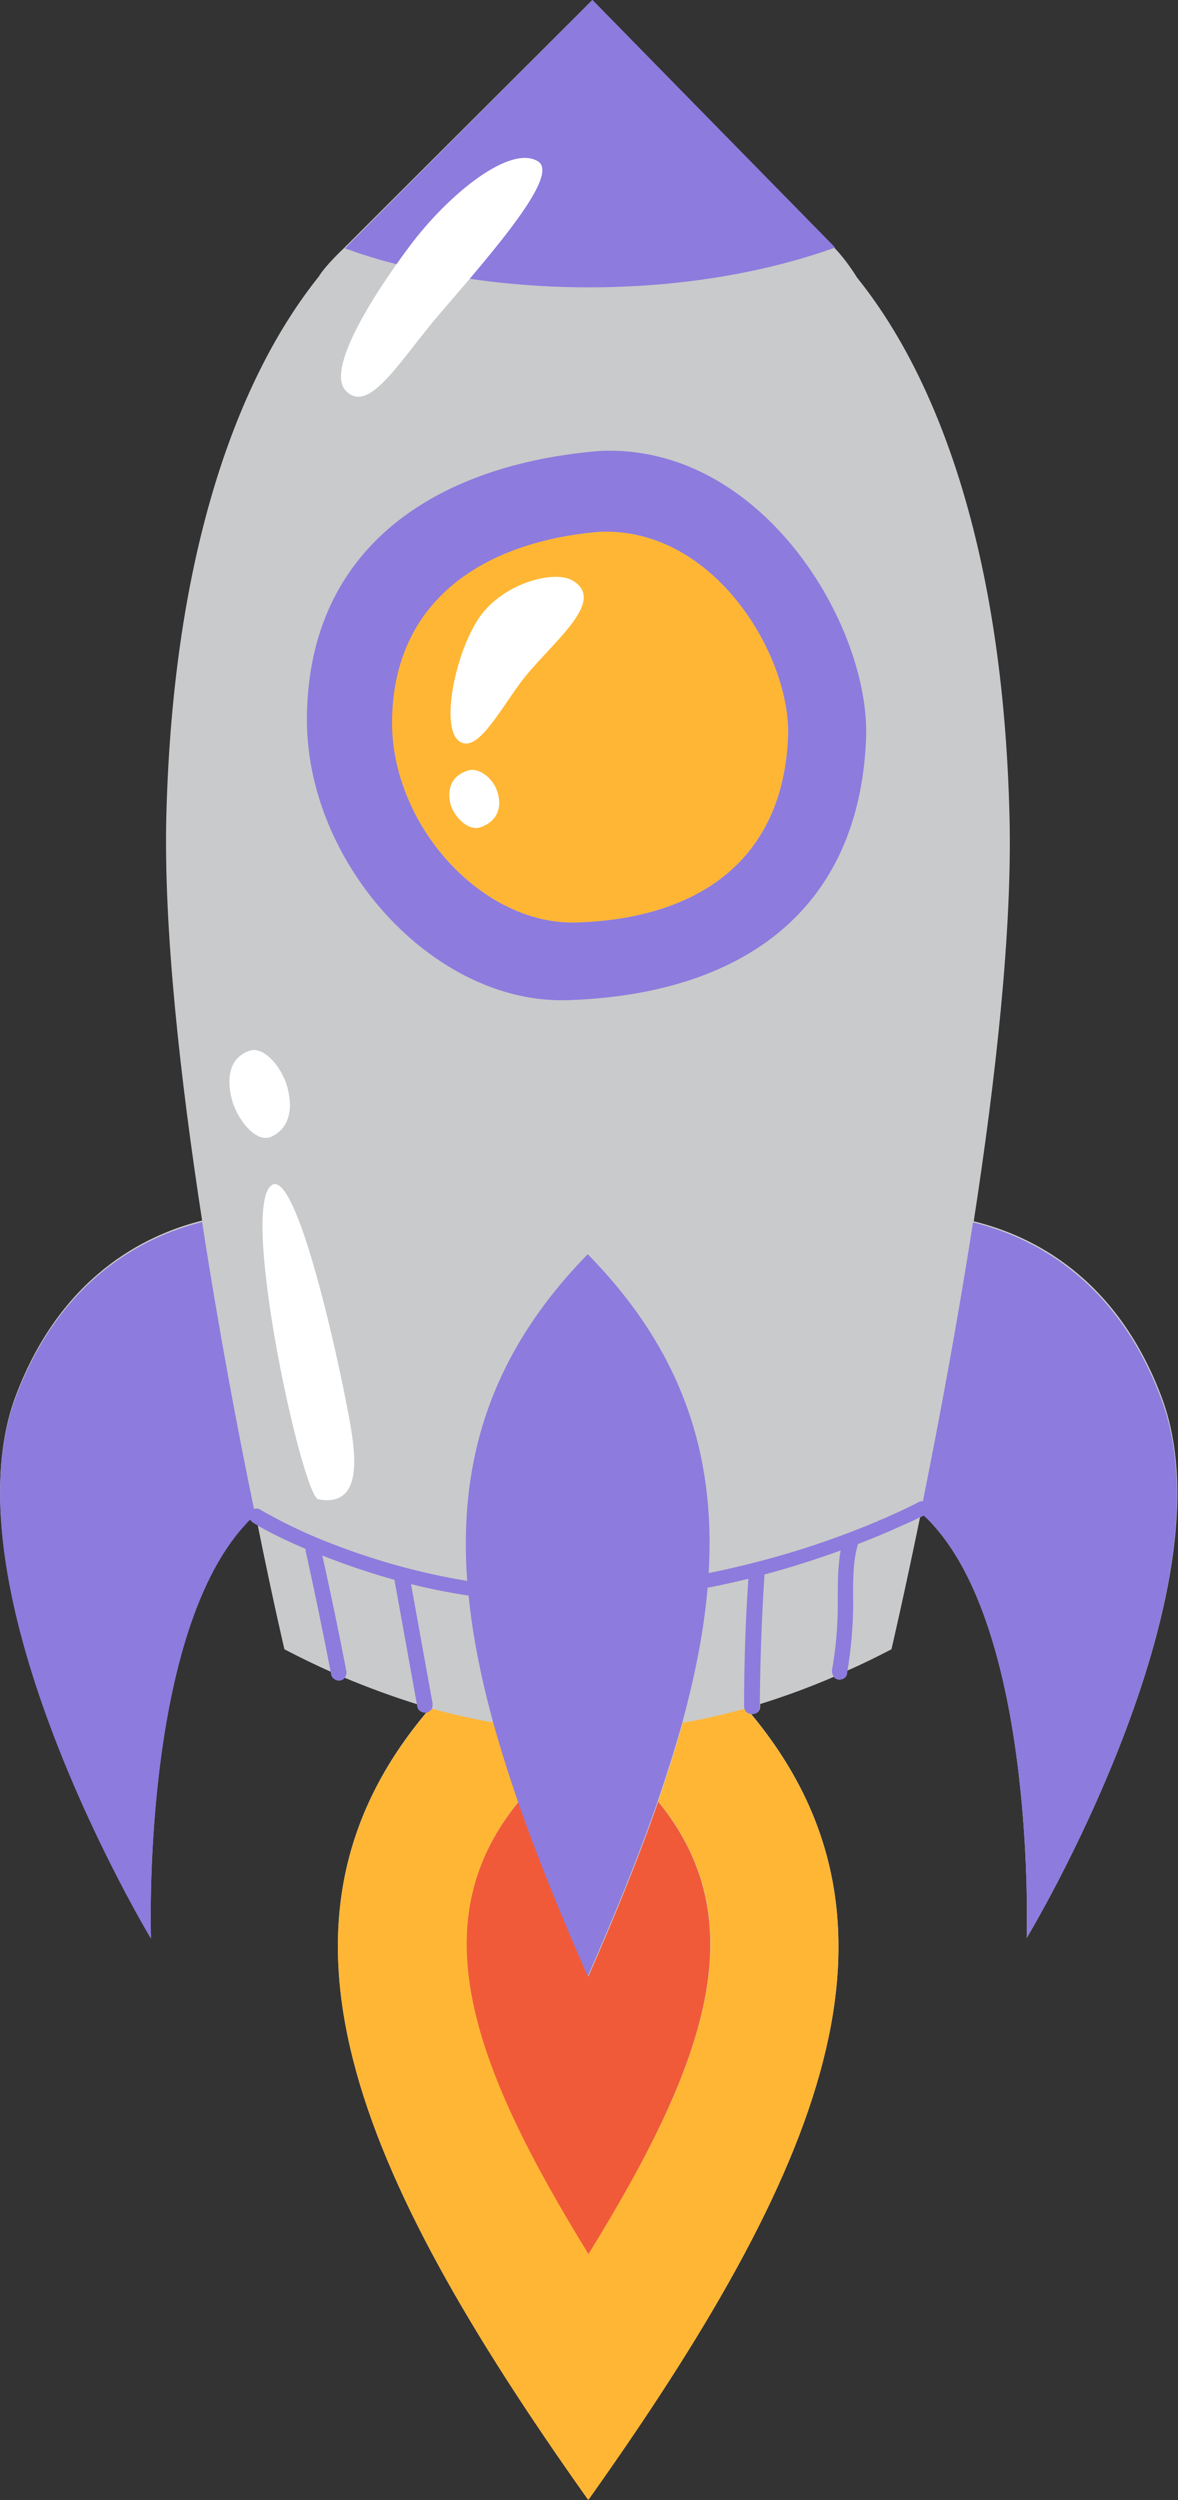
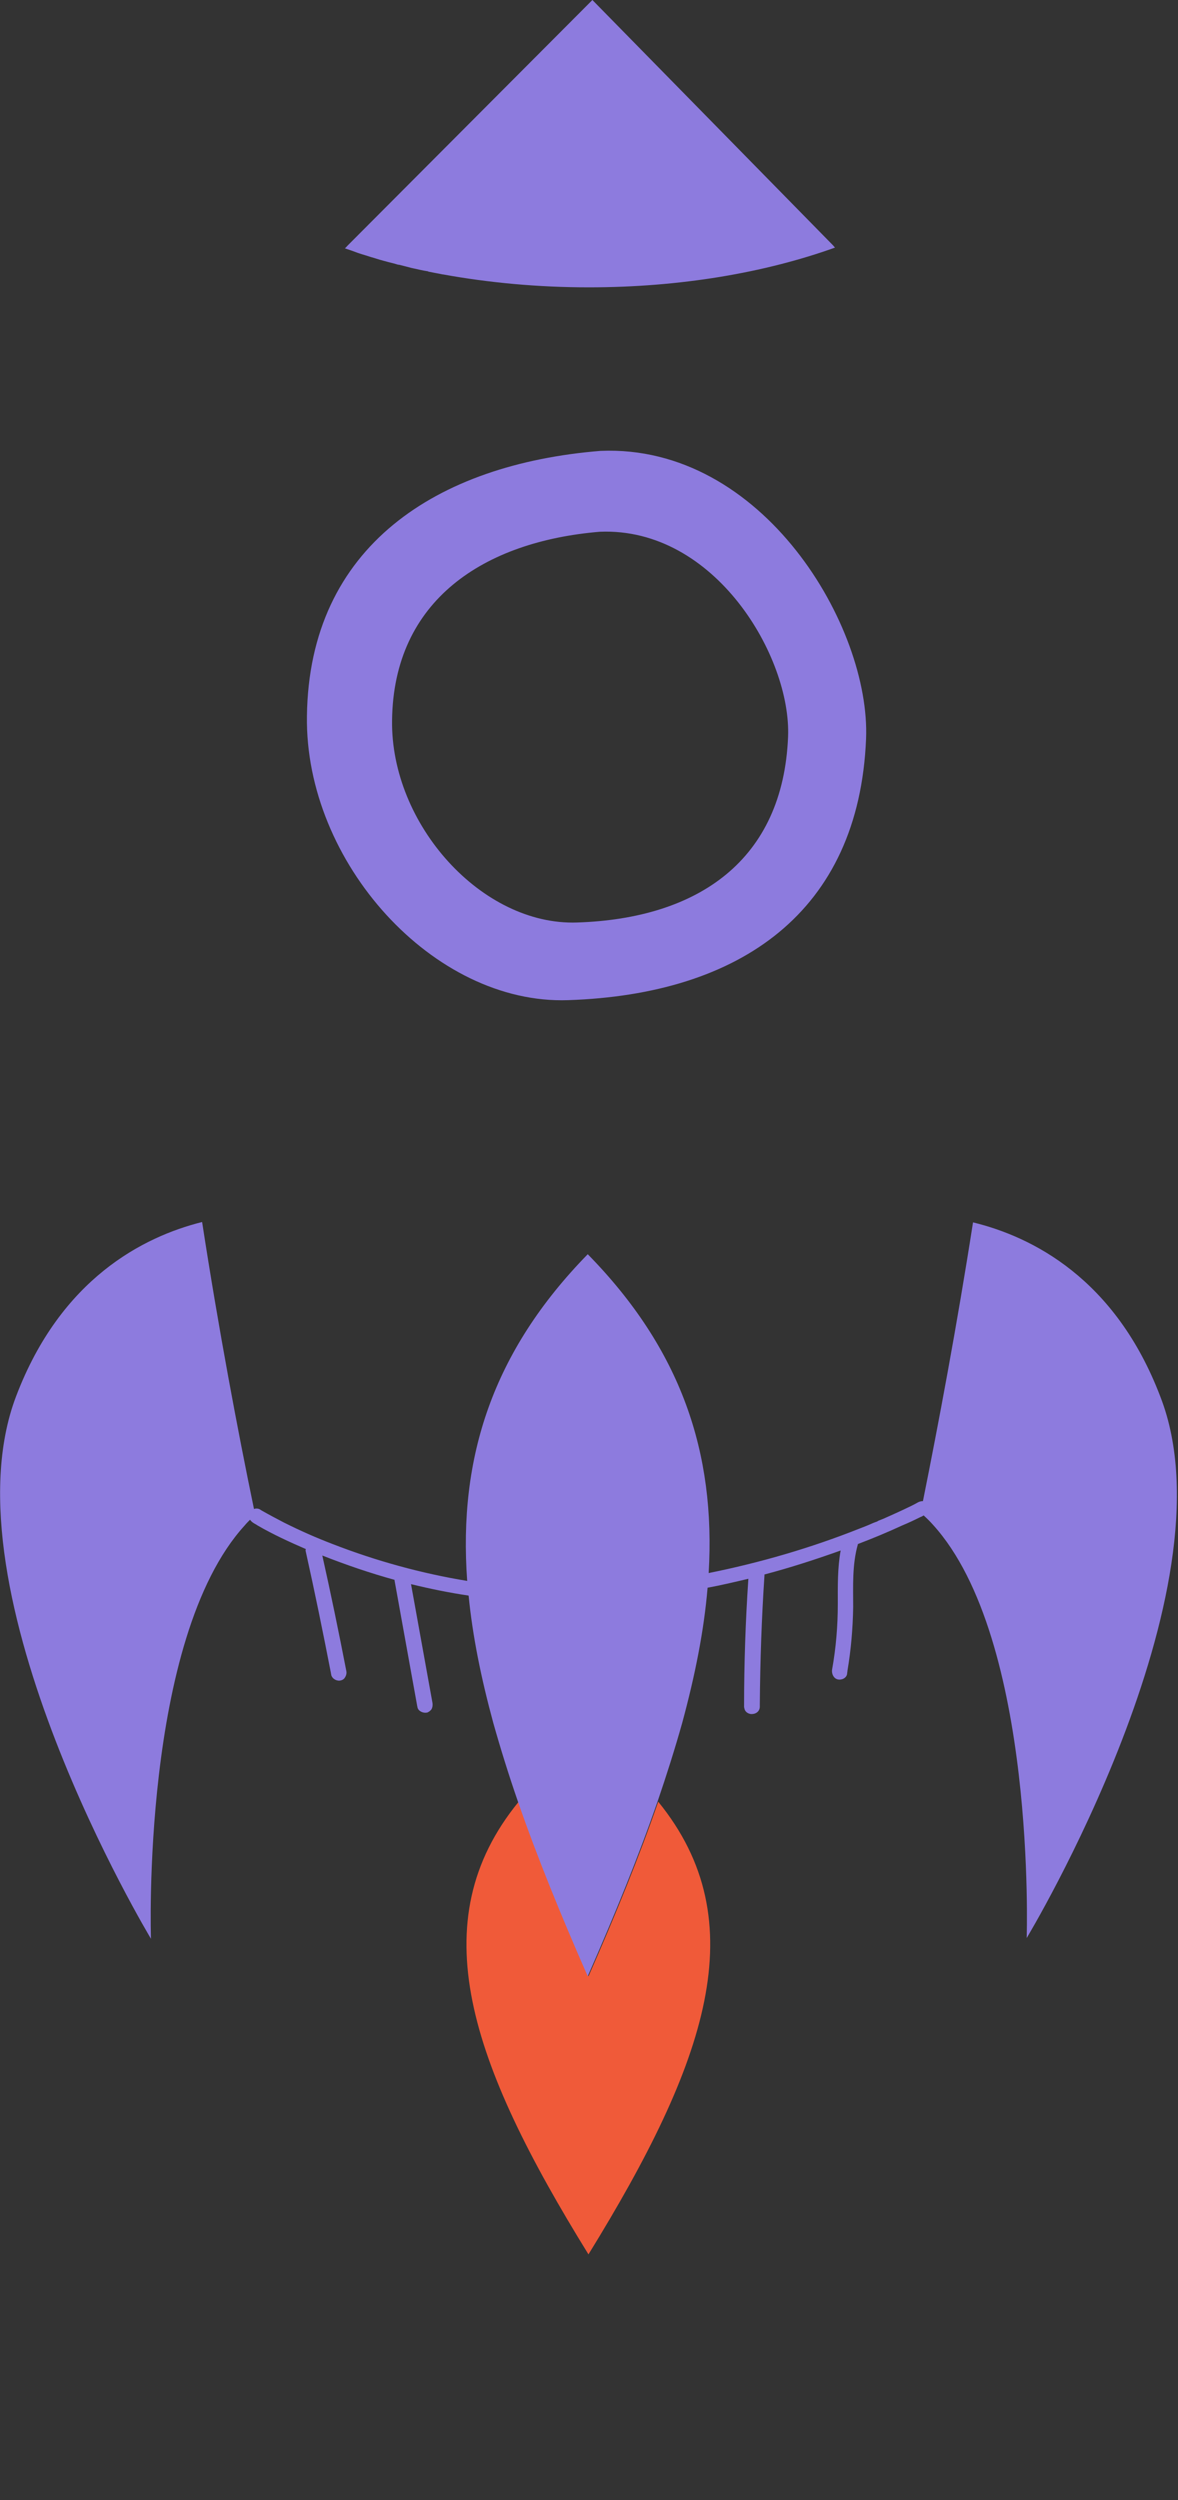
<svg xmlns="http://www.w3.org/2000/svg" xmlns:xlink="http://www.w3.org/1999/xlink" version="1.1" id="Layer_1" x="0px" y="0px" viewBox="0 0 329.3 698.7" style="enable-background:new 0 0 329.3 698.7;" xml:space="preserve">
  <rect x="0" y="0" width="329.3" height="698.7" fill="#333333" stroke="none" />
  <style type="text/css"> .st0{clip-path:url(#SVGID_2_);} .st1{fill:#C9CACB;} .st2{fill:#F05A39;} .st3{clip-path:url(#SVGID_4_);} .st4{fill:#FFB634;} .st5{fill:#8D7BDE;} .st6{fill:#FFFFFF;} </style>
  <g>
    <defs>
      <rect id="SVGID_1_" width="329.3" height="698.7" />
    </defs>
    <clipPath id="SVGID_2_">
      <use xlink:href="#SVGID_1_" style="overflow:visible;" />
    </clipPath>
    <g class="st0">
-       <path class="st1" d="M287,541.6c0,0,2.8-83.6-26.2-115.5c-0.8-0.9-1.7-1.8-2.6-2.6c-0.3,0.2-0.7,0.4-1,0.5 c-4.6,22.4-8,36.9-8,36.9c-4.2,2.2-8.3,4.2-12.4,6c0,0.3-0.1,0.6-0.1,0.9c-0.2,1.2-1.6,1.8-2.6,1.5c-0.4-0.1-0.8-0.4-1-0.7 c-7,3-13.8,5.5-20.6,7.6c0,0.2,0,0.5,0,0.7c0,1.5-1.3,2.2-2.5,2.1c48.6,58.5,20,127.3-45.5,219.5l-0.1-0.3v0.3 c-65.8-92.6-94.4-161.6-45-220.2c-1,0.2-2.4-0.4-2.6-1.5c0-0.2-0.1-0.3-0.1-0.5c-6.7-2.1-13.6-4.6-20.5-7.5 c-0.2,0.2-0.5,0.4-0.9,0.5c-1.1,0.3-2.4-0.4-2.7-1.5c0-0.2-0.1-0.4-0.1-0.6c-4.3-1.9-8.6-4-13-6.3c0,0-3.2-13.6-7.5-34.9 c-0.4-0.3-0.9-0.5-1.3-0.8c-0.3-0.2-0.6-0.5-0.8-0.8c-0.5,0.5-1,1-1.5,1.5c-29,31.8-26.2,115.5-26.2,115.5s-58.5-97-37.7-151.6 c12.5-32.9,35.6-44.6,52-48.7c-6.1-39.5-10.8-81.4-10-113.2c1.9-74.5,20.4-122.9,42.6-150.6c2-3.3,7.2-8.1,7.2-8.1 c0.3-0.3,0.5-0.6,0.8-0.8L165.6,0l67.3,68.8c0.1,0.2,0.3,0.3,0.4,0.5c2.2,2.3,4.3,5.1,6.3,8.3c22.3,27.7,40.8,76,42.6,150.6 c0.8,31.8-3.9,73.6-10,113.1c16.4,4,39.8,15.6,52.4,48.8C345.5,444.7,287,541.6,287,541.6z" />
-     </g>
+       </g>
  </g>
  <path class="st2" d="M164.5,552.3c7.6-17.3,14.2-33.5,19.5-48.8c27.3,33.5,13.5,73-19.5,126.5l0-0.2v0.2 c-33.1-53.5-46.9-93-19.5-126.5C150.2,518.8,156.8,535,164.5,552.3l0-0.3L164.5,552.3z" />
  <g>
    <defs>
      <rect id="SVGID_3_" x="93.3" y="148" width="141.3" height="550.7" />
    </defs>
    <clipPath id="SVGID_4_">
      <use xlink:href="#SVGID_3_" style="overflow:visible;" />
    </clipPath>
    <g class="st3">
-       <path class="st4" d="M210,479.1c48.6,58.5,20,127.3-45.5,219.5l-0.1-0.3v0.3c-65.7-92.6-94.4-161.6-45-220.2c0,0,0,0,0.1,0 c0.5-0.1,0.9-0.5,1.2-0.9c5.8,1.6,11.6,2.9,17.4,3.9c2,7.1,4.3,14.4,6.9,22c-27.3,33.5-13.5,73,19.5,126.5v-0.2l0,0.2 c33.1-53.5,46.9-93,19.5-126.5c2.6-7.5,4.9-14.9,6.9-22c5.7-0.9,11.5-2.3,17.4-3.9C208.5,478.5,209.2,479,210,479.1z M161.3,257.8 c34-1.1,57.6-17.5,59-51.9c0.9-22.3-20.4-58.6-52.6-57.3c-32.5,2.6-57.7,19-58.2,52.7C109.2,230.4,134.7,258.7,161.3,257.8z" />
-     </g>
+       </g>
  </g>
  <path class="st5" d="M287,541.6c0,0,2.8-83.6-26.2-115.5c-0.8-0.9-1.7-1.8-2.6-2.6c-0.3,0.2-0.7,0.4-1,0.5c-1.6,0.8-3.3,1.6-5,2.3 c-4.1,1.9-8.2,3.6-12.4,5.2c0,0,0,0.1,0,0.1c-1.6,5.7-1.3,11.6-1.3,17.5c-0.1,6-0.6,11.9-1.6,17.8c0,0.3-0.1,0.6-0.1,0.9 c-0.2,1.2-1.6,1.8-2.7,1.5c-0.4-0.1-0.8-0.4-1-0.7c-0.4-0.5-0.6-1.3-0.5-2c1.1-6.1,1.6-12.2,1.6-18.3c0-5-0.1-10.1,0.8-15 c-7,2.5-14.1,4.8-21.3,6.7c0,0.1,0,0.2,0,0.3c-0.8,12-1.2,24-1.3,35.9c0,0.2,0,0.5,0,0.7c0,1.5-1.3,2.2-2.5,2.1 c-0.8-0.1-1.6-0.6-1.8-1.5c0-0.2-0.1-0.3-0.1-0.5c0-12,0.4-23.9,1.2-35.8c-3.8,0.9-7.6,1.8-11.4,2.5c-1,12-3.5,24.5-7.1,37.8 c-2,7.1-4.3,14.4-6.9,22c-5.3,15.3-11.9,31.5-19.5,48.8l0-0.3v0.3c-7.6-17.3-14.2-33.5-19.5-48.8c-2.6-7.5-4.9-14.9-6.9-22 c-3.4-12.5-5.8-24.3-6.9-35.6c0,0,0,0,0,0c-5.4-0.8-10.8-1.9-16.1-3.2c2,11.1,4,22.1,6,33.2c0.1,0.6,0,1.3-0.3,1.8 c-0.3,0.4-0.7,0.7-1.2,0.9c0,0,0,0-0.1,0c-1,0.2-2.4-0.4-2.6-1.5c0-0.2-0.1-0.3-0.1-0.5c-2.1-11.6-4.2-23.3-6.3-34.9 c0-0.1,0-0.1,0-0.2c-6.9-1.9-13.6-4.2-20.2-6.8c2.4,10.7,4.6,21.4,6.7,32.2c0.2,0.8-0.1,1.6-0.6,2.2c-0.2,0.2-0.5,0.4-0.9,0.5 c-1.1,0.3-2.4-0.4-2.7-1.5c0-0.2-0.1-0.4-0.1-0.6c-2.2-11.3-4.5-22.6-7-33.8c-0.1-0.3-0.1-0.6,0-0.8c-4.6-2-9.2-4.1-13.5-6.6 c-0.4-0.3-0.9-0.5-1.3-0.8c-0.3-0.2-0.6-0.5-0.8-0.8c-0.5,0.5-1,1-1.5,1.6c-29,31.8-26.2,115.5-26.2,115.5s-58.5-97-37.7-151.6 c12.5-32.9,35.6-44.6,52-48.7c4.6,29.9,10,58.5,14.5,80.2c0.5-0.2,1.2-0.2,1.8,0.2c0.1,0.1,0.2,0.1,0.3,0.2c2.1,1.2,4.2,2.3,6.3,3.4 c4.6,2.3,8.9,4.2,13.6,6c12.1,4.7,24.8,8.2,37.6,10.3c-2.5-34.5,7.1-64.1,33.7-91.3v0.2l0-0.2c26.1,26.6,35.8,55.5,33.8,89.1 c14.4-2.9,28.5-7,42.1-12.4c1.3-0.5,2.6-1,3.9-1.6c0.3-0.1,0.5-0.2,0.8-0.3c0.1,0,0.5-0.2,0.6-0.3c0.5-0.2,1-0.4,1.5-0.6 c1.8-0.8,3.6-1.6,5.3-2.4c1.5-0.7,3-1.4,4.4-2.2c0.4-0.2,0.9-0.3,1.3-0.3c4.3-21.4,9.5-49,14-77.9c16.4,4,39.8,15.6,52.4,48.8 C345.5,444.7,287,541.6,287,541.6z M102,71.3c0.6,0.2,1.3,0.4,1.9,0.6c0.8,0.2,1.6,0.5,2.3,0.7c0.5,0.1,1,0.3,1.5,0.4 c1,0.3,2,0.5,3,0.8c0.3,0.1,0.6,0.2,0.9,0.2c1.2,0.3,2.4,0.6,3.5,0.9c0.2,0,0.3,0.1,0.5,0.1c1.3,0.3,2.6,0.6,3.9,0.8 c0.1,0,0.2,0,0.2,0.1c1.4,0.3,2.7,0.5,4.1,0.8c0,0,0,0,0.1,0c12.7,2.3,26.4,3.6,40.7,3.6c25.6,0,49.3-4.1,68.8-11.1 c-0.1-0.2-0.3-0.3-0.4-0.5L165.6,0L97.2,68.6c-0.3,0.3-0.5,0.6-0.8,0.8c1.2,0.4,2.4,0.8,3.7,1.3C100.7,70.9,101.3,71.1,102,71.3z M85.8,200.1c0.6-47.4,36.3-70.4,82.1-74.1c45.4-1.9,75.5,49.2,74.2,80.5c-2,48.4-35.2,71.4-83.3,73 C121.2,280.8,85.2,241,85.8,200.1z M109.6,201.3c-0.4,29.1,25.1,57.4,51.7,56.5c34-1.1,57.6-17.5,59-51.9 c0.9-22.3-20.4-58.6-52.6-57.3C135.3,151.3,110,167.7,109.6,201.3z" />
-   <path class="st6" d="M160,162.2c10.2,5.9-6.7,18-14.6,28.7c-6.5,8.9-12.4,20-17.2,16.1c-5.1-4.1-0.9-24.8,5.9-34.6 C141,162.7,155.1,159.3,160,162.2z M139.2,221.8c-1.1-4.2-5.2-7.4-8.3-6.5c-4,1.2-6.1,4.3-5,9.3c0.8,3.2,4.7,7.8,8.4,6.6 C138.1,229.9,140.5,226.7,139.2,221.8z M89,419c12.8,2.3,10.4-13,8.5-23.3c-3.6-19.5-15.4-71.8-22.1-64 C67.6,340.8,84.6,418.2,89,419z M80.4,304.1c-1.7-6.4-6.9-11.7-10.5-10.5c-4.7,1.5-7,6-5.1,13.6c1.2,4.9,6.3,12.1,10.7,10.6 C79.8,316.1,82.3,311.5,80.4,304.1z M114.5,68.8c-11,14.7-23.2,34.6-17.9,40.3c6.5,7.1,15.3-8.6,26.4-21.5 c15.4-17.9,33.5-38.7,27.4-42.5C142.7,40.3,125.5,54.1,114.5,68.8z" />
</svg>